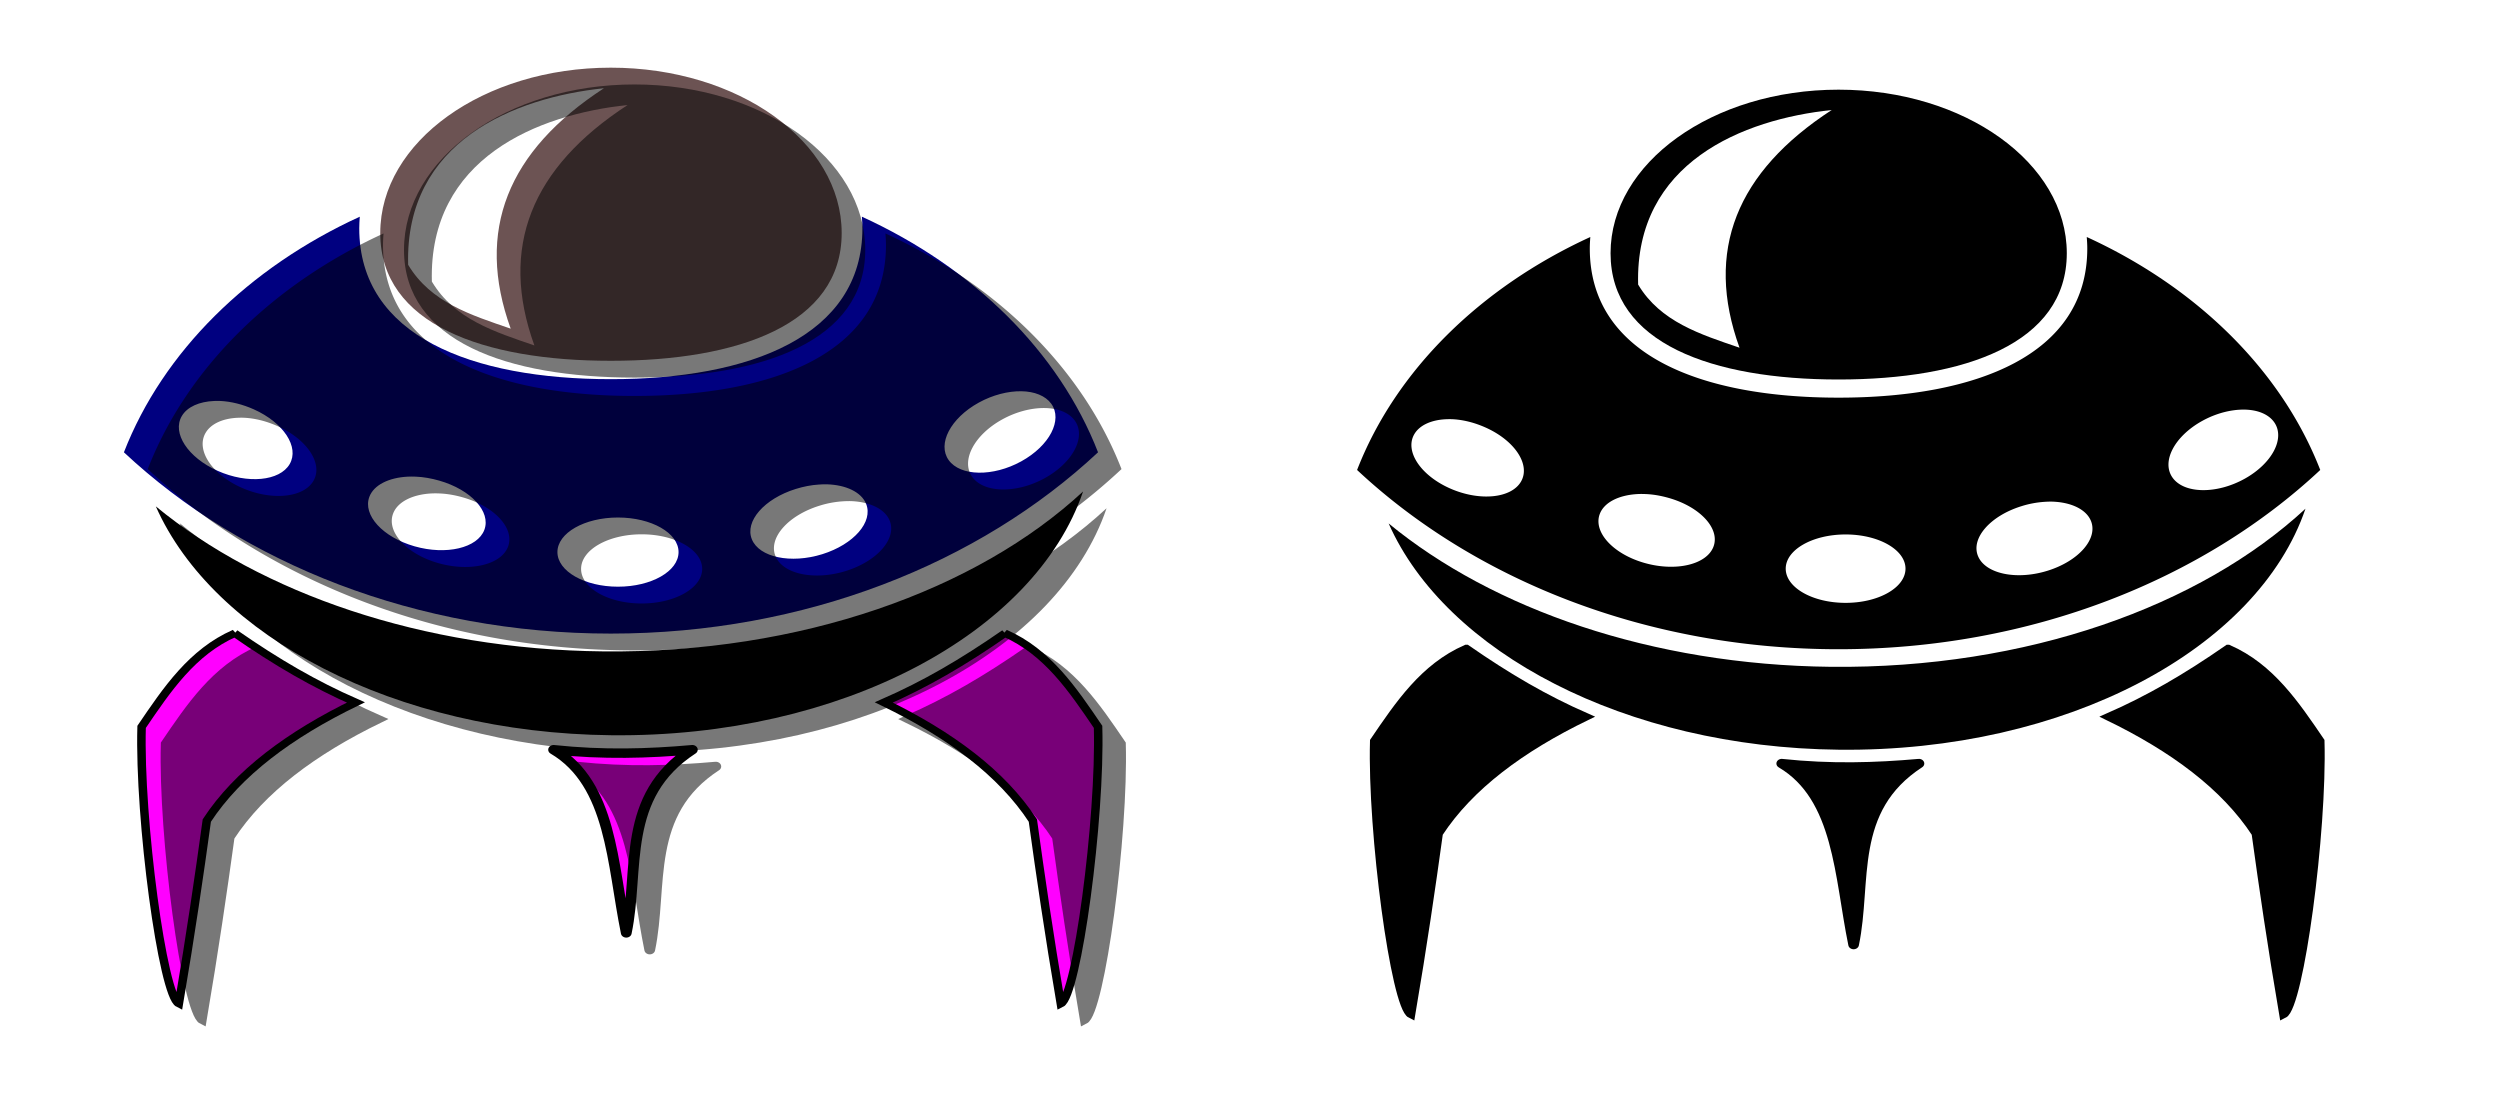
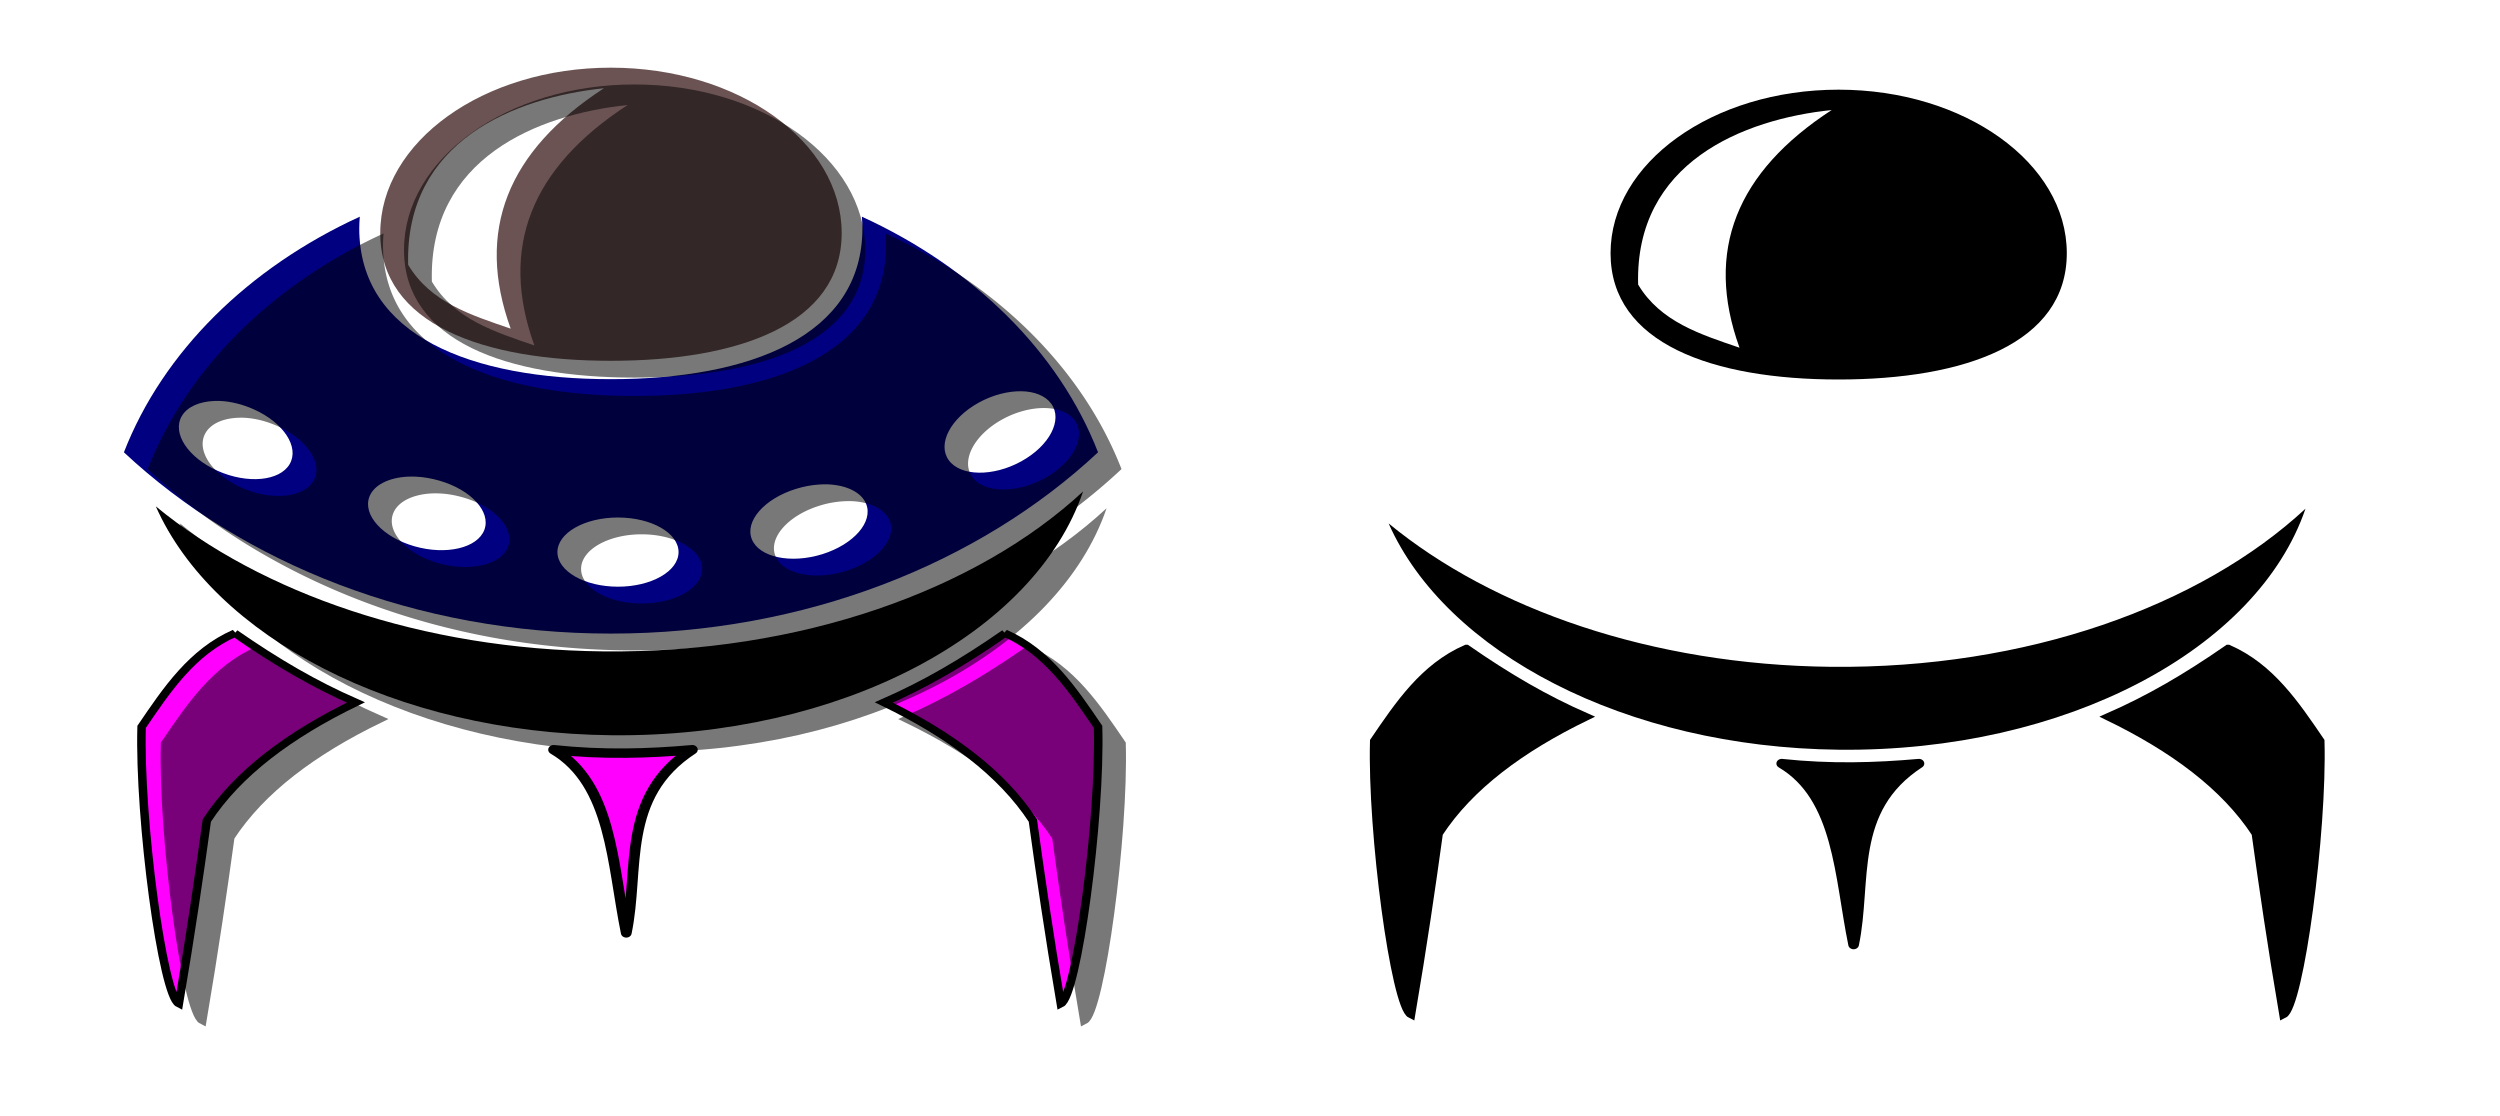
<svg xmlns="http://www.w3.org/2000/svg" viewBox="0 0 406.88 181.64">
  <defs>
    <filter id="a" color-interpolation-filters="sRGB">
      <feGaussianBlur stdDeviation="1.202" />
    </filter>
  </defs>
  <path d="M58.56 35.266c-18.129 8.31-32.025 21.979-38.393 38.347 19.32 18.077 47.642 29.506 79.248 29.506s59.972-11.43 79.292-29.506c-6.372-16.382-20.29-30.043-38.435-38.349.047.63.086 1.25.086 1.89 0 17.567-18.326 24.556-40.943 24.556S58.47 54.72 58.47 37.153c0-.638.04-1.259.087-1.889zm107.652 28.41c2.131.03 3.936.725 4.886 2.04 1.9 2.631-.281 6.831-4.886 9.37s-9.903 2.442-11.803-.189c-1.9-2.63.281-6.83 4.886-9.37 2.302-1.269 4.786-1.88 6.917-1.85zM34.862 65.26c.343-.013.68-.017 1.038 0 1.718.085 3.586.549 5.405 1.36 4.848 2.165 7.456 6.146 5.836 8.917s-6.868 3.26-11.716 1.095c-4.849-2.165-7.457-6.146-5.837-8.916.886-1.515 2.877-2.361 5.275-2.456zm31.475 12.317c.437-.023.882-.018 1.34 0 1.223.05 2.512.273 3.805.643 5.175 1.478 8.457 5.052 7.35 8.009-1.107 2.957-6.196 4.161-11.37 2.682s-8.457-5.09-7.35-8.047c.726-1.94 3.17-3.123 6.225-3.287zm68.268 1.247c3.065.098 5.57 1.25 6.355 3.173 1.197 2.93-2.005 6.6-7.133 8.199-5.128 1.599-10.261.512-11.457-2.418-1.197-2.93 2.005-6.6 7.133-8.198 1.282-.4 2.541-.64 3.762-.718.457-.03.902-.052 1.34-.038zm-34.026 5.403c5.445 0 9.857 2.518 9.857 5.629s-4.412 5.629-9.857 5.629-9.857-2.518-9.857-5.63 4.412-5.628 9.857-5.628z" fill="navy" />
  <path d="M176.275 79.986c-17.28 16.03-45.894 26.372-78.129 26.029-29.475-.314-55.65-9.501-72.785-23.6 9.387 21.194 38.904 36.872 74.118 37.247 37.432.398 68.933-16.61 76.796-39.676z" />
  <path d="M99.415 11.014c-20.731 0-37.527 12.057-37.527 26.922s16.796 20.785 37.527 20.785 37.57-5.92 37.57-20.785-16.838-26.922-37.57-26.922zm-1.124 3.348C82.616 24.556 77.342 37.528 83.116 53.49c-6.45-2.212-13.019-4.256-16.688-10.392C65.873 23 83.708 15.888 98.29 14.36z" fill="#6c5353" />
  <path d="M-104.31 184.26c4.97 3.946 9.37 6.868 14.252 9.319-7.79 4.327-13.883 9.502-17.541 15.895-.892 7.405-1.885 15.213-3.289 24.667-1.898-1.069-4.69-24.855-4.385-37.274 2.99-5.032 5.957-10.094 10.963-12.607zM-13.677 184.26c-4.97 3.946-9.37 6.868-14.252 9.319 7.79 4.327 13.883 9.502 17.541 15.895.892 7.405 1.885 15.213 3.289 24.667 1.898-1.069 4.69-24.855 4.385-37.274-2.99-5.032-5.957-10.094-10.963-12.607z" stroke="#000" fill="#f0f" transform="matrix(1.383 0 0 1.209 182.468 -119.712)" />
  <path d="M-66.788 199.94c5.839.712 11.176.523 16.327 0-8.462 6.304-6.21 16.105-7.775 24.661-1.662-9.287-1.697-20.035-8.553-24.661z" stroke-linejoin="round" stroke="#000" stroke-linecap="round" stroke-width="1.267" fill="#f0f" transform="matrix(1.383 0 0 1.209 182.468 -119.712)" />
  <g transform="matrix(1.383 0 0 1.209 186.288 -116.984)" opacity=".528" filter="url(#a)">
    <path d="M-89.562 128.19c-13.103 6.874-23.147 18.18-27.75 31.719 13.964 14.952 34.436 24.406 57.281 24.406s43.348-9.454 57.312-24.406c-4.606-13.55-14.666-24.85-27.781-31.72.035.52.063 1.034.063 1.563 0 14.53-13.246 20.311-29.595 20.311s-29.594-5.78-29.594-20.311c0-.529.028-1.042.063-1.563zm77.812 23.5c1.54.025 2.845.6 3.531 1.688 1.373 2.176-.203 5.65-3.531 7.75s-7.158 2.02-8.531-.157c-1.373-2.176.203-5.65 3.531-7.75 1.664-1.05 3.46-1.556 5-1.531zm-94.94 1.31c.248-.011.491-.015.75 0 1.241.07 2.592.454 3.906 1.125 3.505 1.79 5.39 5.083 4.219 7.375s-4.964 2.697-8.469.906c-3.504-1.79-5.39-5.083-4.219-7.375.64-1.253 2.08-1.953 3.813-2.031zm22.75 10.188a9.02 9.02 0 01.969 0c.883.04 1.815.225 2.75.531 3.74 1.224 6.112 4.18 5.312 6.625-.8 2.446-4.478 3.442-8.219 2.219s-6.112-4.21-5.312-6.656c.525-1.605 2.291-2.583 4.5-2.719zm49.344 1.031c2.216.081 4.026 1.035 4.594 2.625.865 2.424-1.45 5.459-5.156 6.781-3.707 1.323-7.417.424-8.282-2-.864-2.423 1.45-5.458 5.157-6.78a10.341 10.341 0 013.687-.626zm-24.594 4.469c3.936 0 7.125 2.083 7.125 4.656S-55.255 178-59.19 178s-7.125-2.083-7.125-4.656 3.19-4.656 7.125-4.656z" />
    <path d="M-4.476 165.18c-12.49 13.259-33.173 21.814-56.472 21.53-21.305-.26-40.224-7.859-52.61-19.521 6.785 17.531 28.12 30.499 53.573 30.809 27.056.33 49.825-13.739 55.509-32.818zM-60.031 108.13c-14.985 0-27.125 9.974-27.125 22.269s12.14 17.192 27.125 17.192 27.156-4.897 27.156-17.192-12.171-22.269-27.156-22.269zm-.813 2.77c-11.33 8.432-15.141 19.161-10.968 32.364-4.662-1.83-9.41-3.52-12.063-8.596-.4-16.623 12.49-22.507 23.032-23.769z" />
    <path d="M-104.31 184.26c4.97 3.946 9.37 6.868 14.252 9.319-7.79 4.327-13.883 9.502-17.541 15.895-.892 7.405-1.885 15.213-3.289 24.667-1.898-1.069-4.69-24.855-4.385-37.274 2.99-5.032 5.957-10.094 10.963-12.607zM-13.677 184.26c-4.97 3.946-9.37 6.868-14.252 9.319 7.79 4.327 13.883 9.502 17.541 15.895.892 7.405 1.885 15.213 3.289 24.667 1.898-1.069 4.69-24.855 4.385-37.274-2.99-5.032-5.957-10.094-10.963-12.607z" stroke="#000" />
-     <path d="M-66.788 199.94c5.839.712 11.176.523 16.327 0-8.462 6.304-6.21 16.105-7.775 24.661-1.662-9.287-1.697-20.035-8.553-24.661z" stroke-linejoin="round" stroke="#000" stroke-linecap="round" stroke-width="1.267" />
  </g>
  <g>
-     <path d="M258.83 38.573c-17.925 8.217-31.665 21.732-37.961 37.916 19.102 17.873 47.107 29.174 78.357 29.174s59.299-11.301 78.4-29.174c-6.3-16.197-20.062-29.705-38.002-37.917.047.622.085 1.236.085 1.867 0 17.37-18.12 24.28-40.483 24.28s-40.483-6.91-40.483-24.28c0-.631.038-1.245.085-1.867zm106.443 28.091c2.107.03 3.891.717 4.83 2.017 1.879 2.602-.277 6.754-4.83 9.264s-9.792 2.415-11.67-.186c-1.88-2.602.277-6.754 4.83-9.264 2.276-1.256 4.732-1.86 6.84-1.83zM235.399 68.23c.339-.013.672-.017 1.026 0 1.698.084 3.546.542 5.344 1.345 4.794 2.14 7.372 6.077 5.77 8.816s-6.79 3.223-11.584 1.083c-4.794-2.14-7.373-6.077-5.771-8.816.875-1.498 2.844-2.334 5.215-2.428zM266.52 80.41c.432-.024.872-.019 1.325 0 1.209.048 2.483.269 3.762.635 5.117 1.462 8.362 4.995 7.267 7.919-1.094 2.924-6.126 4.115-11.243 2.652s-8.361-5.033-7.267-7.956c.718-1.919 3.135-3.088 6.156-3.25zm67.5 1.232c3.032.097 5.508 1.237 6.285 3.138 1.182 2.897-1.983 6.525-7.054 8.106-5.07 1.581-10.145.506-11.328-2.39-1.183-2.898 1.983-6.526 7.053-8.107a15.915 15.915 0 013.72-.71 13.88 13.88 0 011.325-.037zm-33.643 5.342c5.384 0 9.747 2.49 9.747 5.566s-4.363 5.566-9.747 5.566-9.747-2.49-9.747-5.566 4.363-5.566 9.747-5.566z" />
    <path d="M375.223 82.79c-17.086 15.85-45.38 26.076-77.251 25.736-29.144-.31-55.025-9.394-71.968-23.335 9.282 20.956 38.467 36.458 73.285 36.828 37.012.394 68.159-16.423 75.934-39.23zM299.226 14.594c-20.498 0-37.105 11.922-37.105 26.62s16.607 20.55 37.105 20.55 37.149-5.853 37.149-20.55-16.65-26.62-37.149-26.62zm-1.111 3.31c-15.499 10.08-20.714 22.906-15.005 38.688-6.377-2.187-12.872-4.208-16.5-10.275-.549-19.871 17.085-26.905 31.505-28.413z" />
    <path d="M-104.31 184.26c4.97 3.946 9.37 6.868 14.252 9.319-7.79 4.327-13.883 9.502-17.541 15.895-.892 7.405-1.885 15.213-3.289 24.667-1.898-1.069-4.69-24.855-4.385-37.274 2.99-5.032 5.957-10.094 10.963-12.607zM-13.677 184.26c-4.97 3.946-9.37 6.868-14.252 9.319 7.79 4.327 13.883 9.502 17.541 15.895.892 7.405 1.885 15.213 3.289 24.667 1.898-1.069 4.69-24.855 4.385-37.274-2.99-5.032-5.957-10.094-10.963-12.607z" stroke="#000" transform="matrix(1.368 0 0 1.195 381.346 -114.662)" />
    <path d="M-66.788 199.94c5.839.712 11.176.523 16.327 0-8.462 6.304-6.21 16.105-7.775 24.661-1.662-9.287-1.697-20.035-8.553-24.661z" stroke-linejoin="round" stroke="#000" stroke-linecap="round" stroke-width="1.267" transform="matrix(1.368 0 0 1.195 381.346 -114.662)" />
  </g>
</svg>